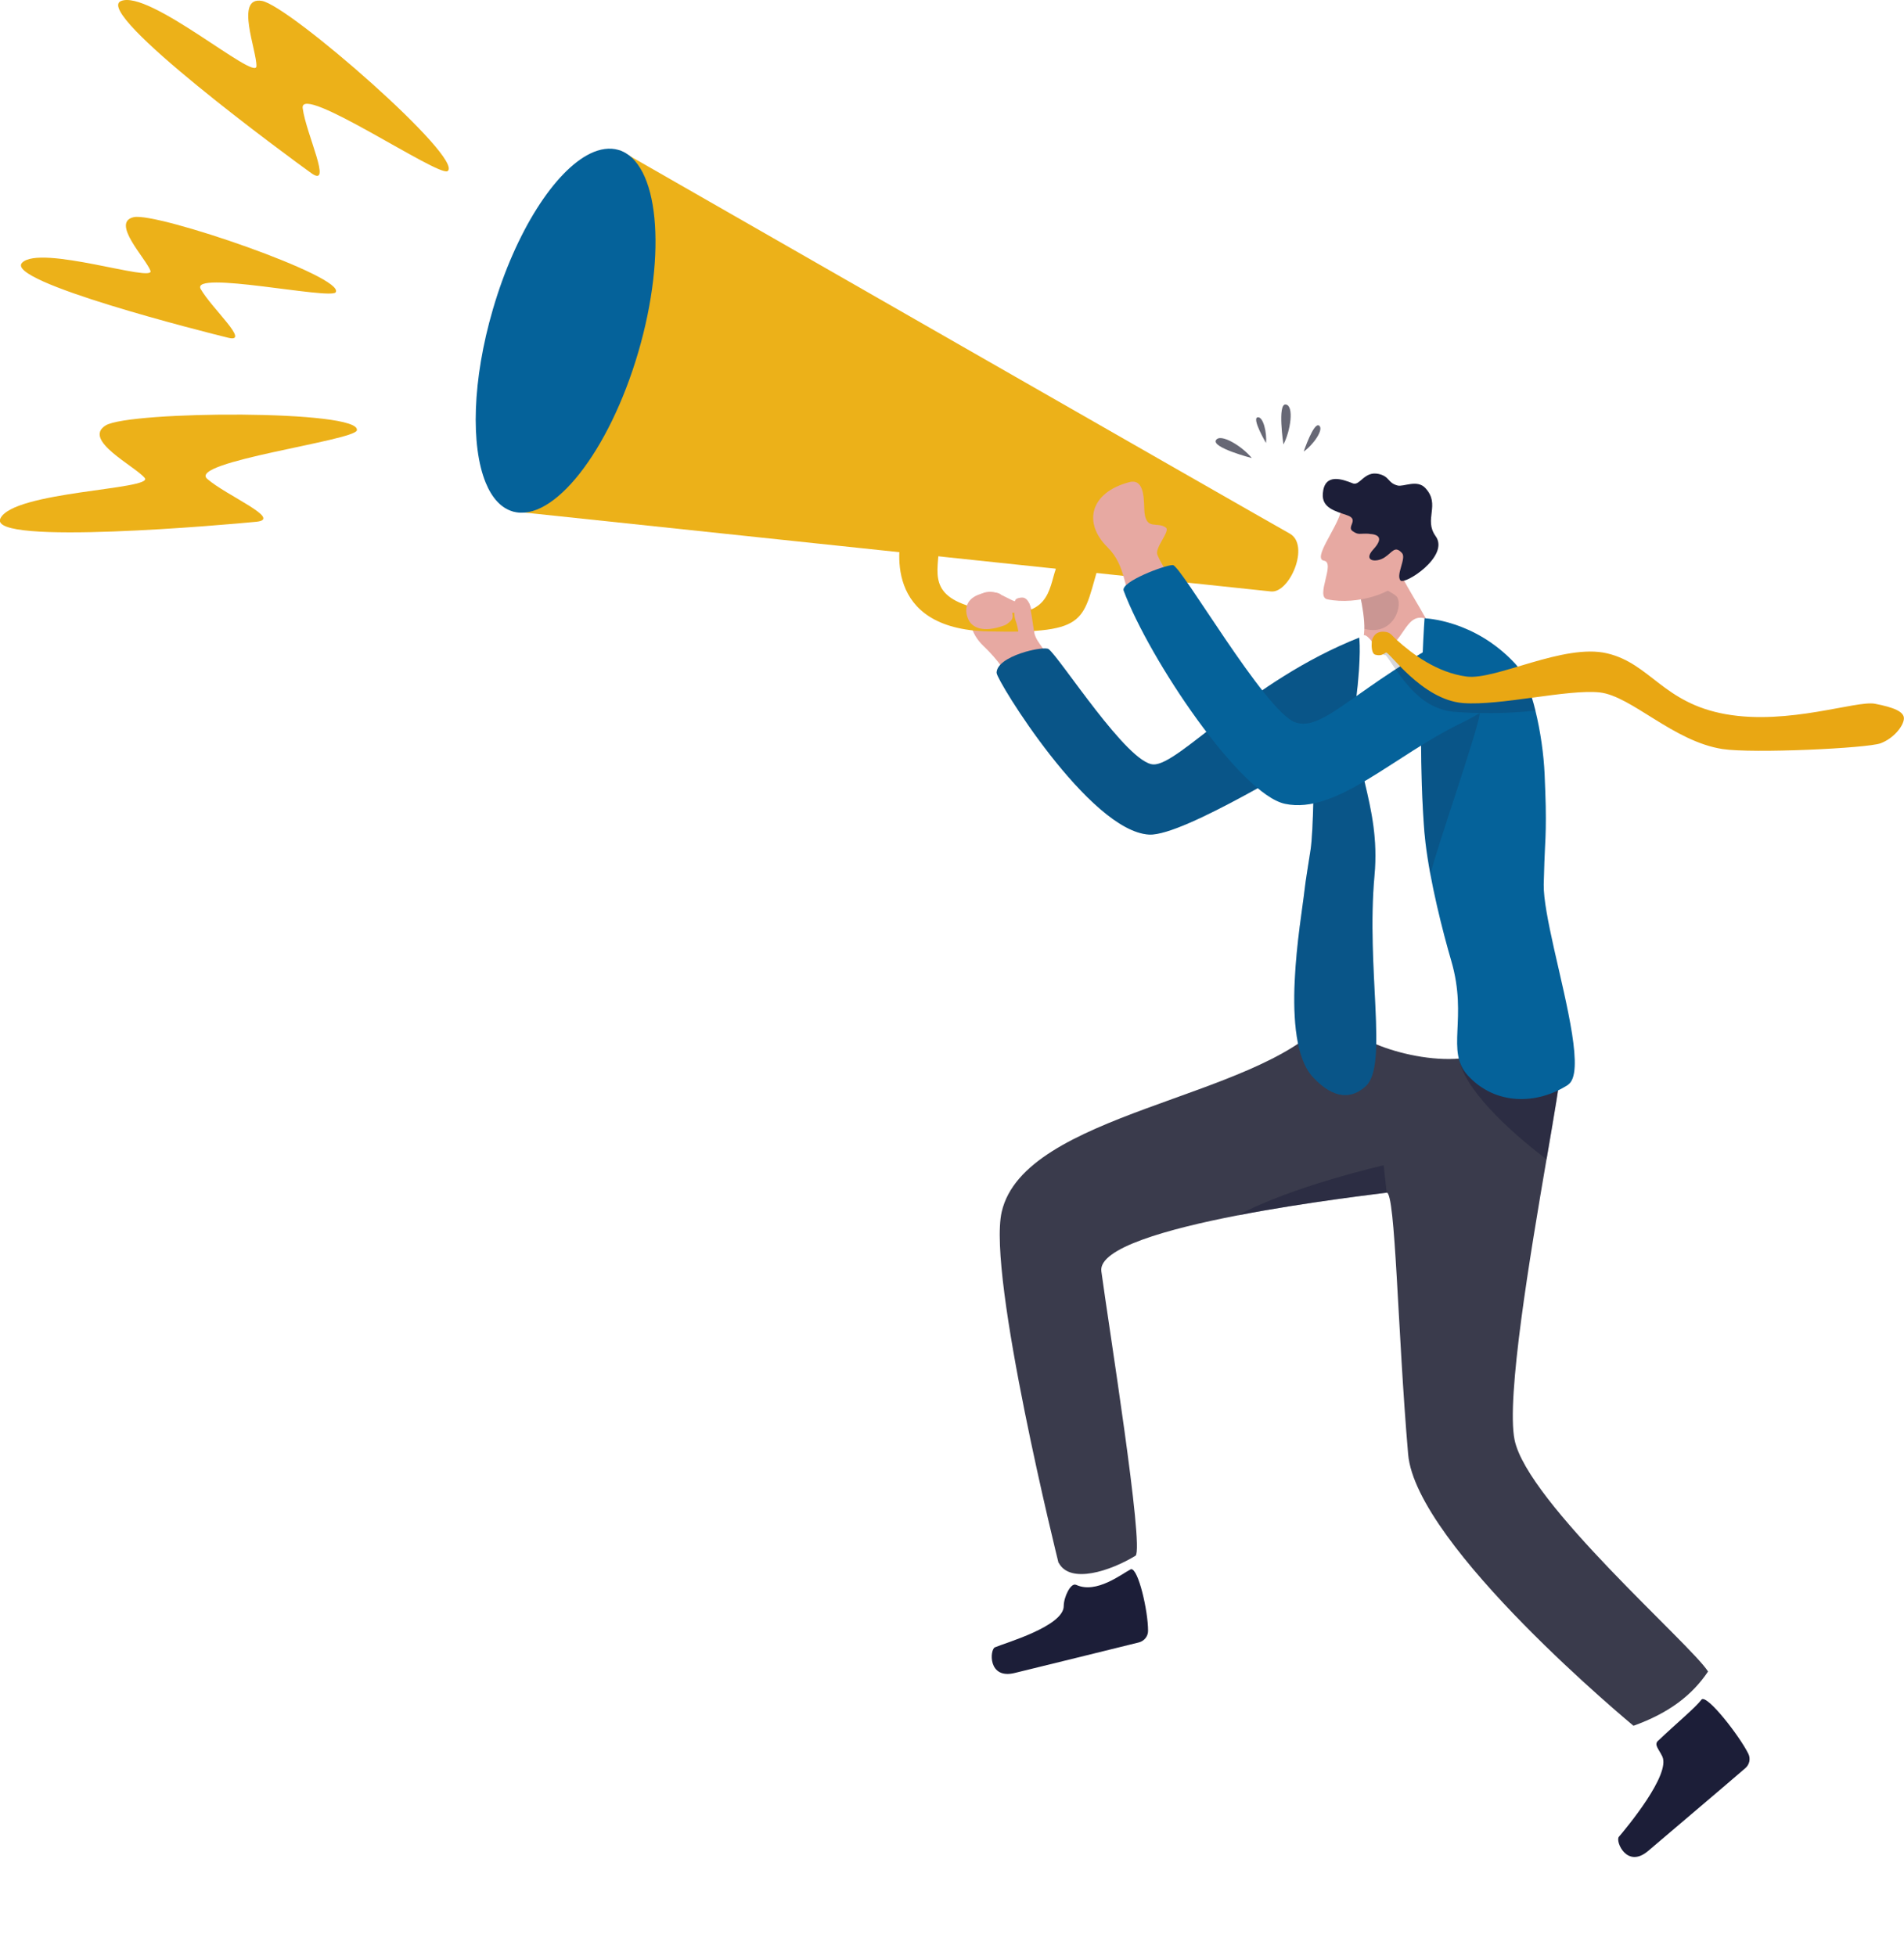
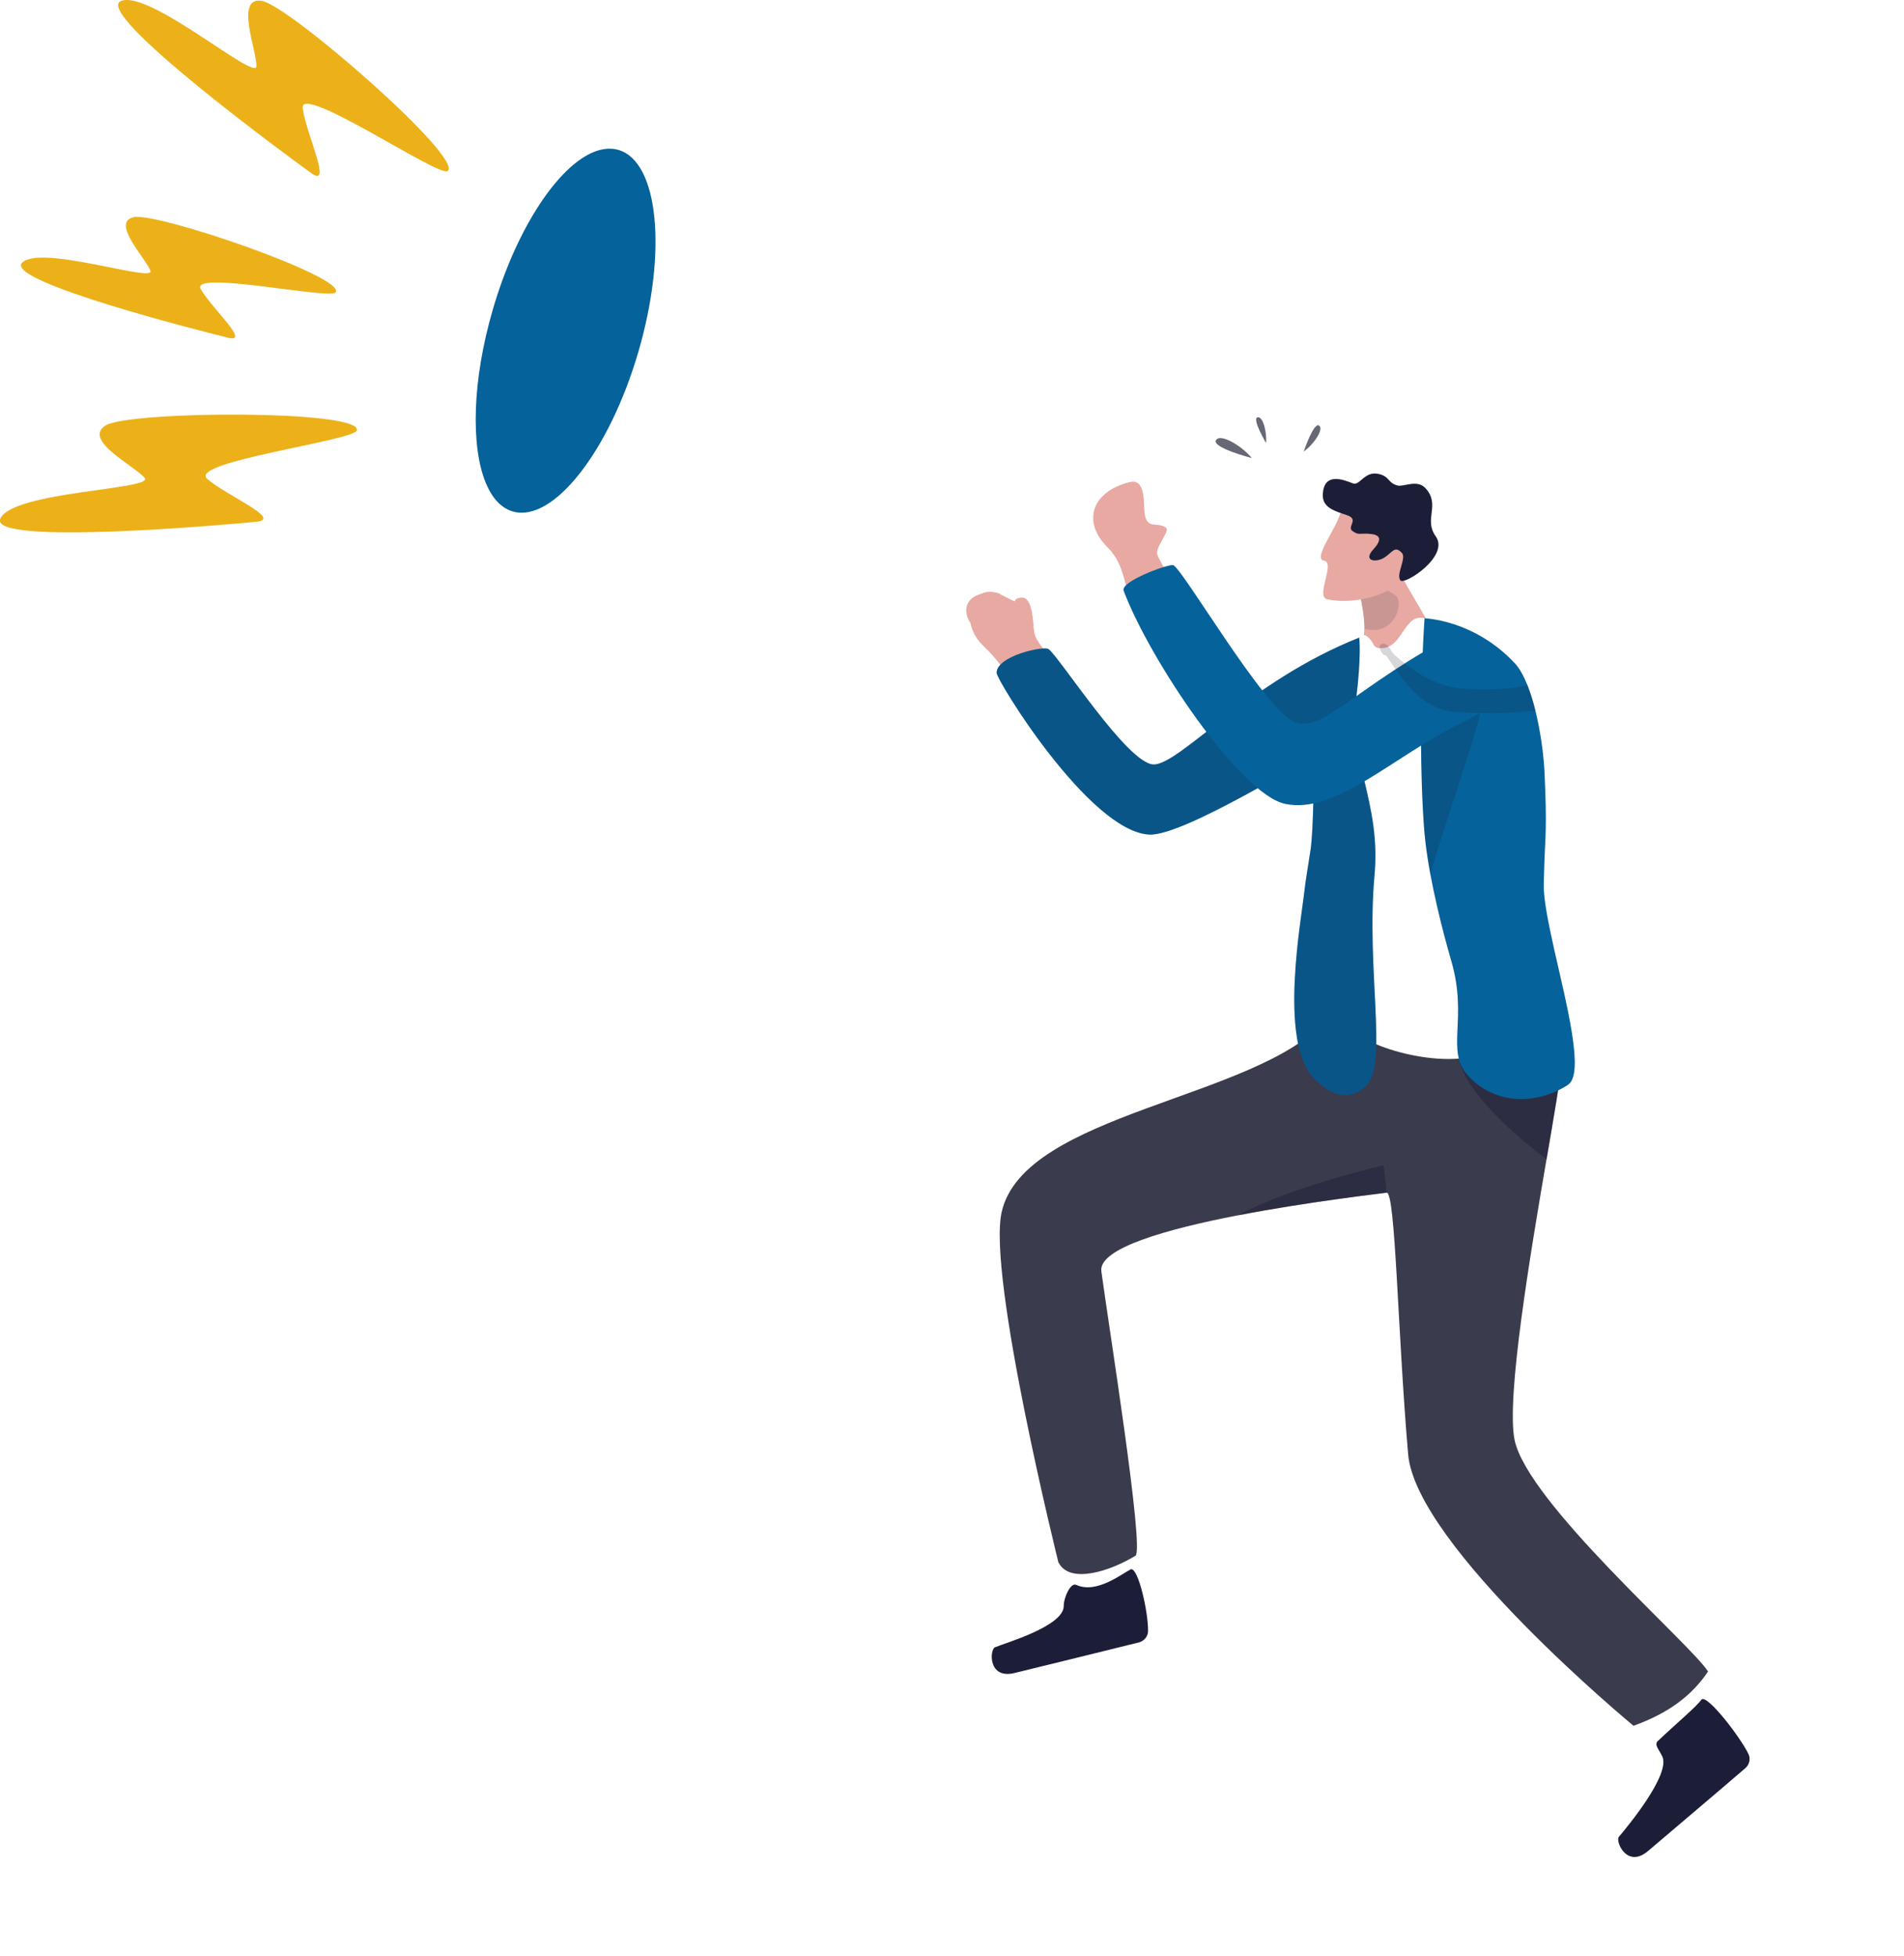
<svg xmlns="http://www.w3.org/2000/svg" id="Layer_2" data-name="Layer 2" viewBox="0 0 171.6 176.3">
  <defs>
    <style>
      .cls-1, .cls-2, .cls-3, .cls-4, .cls-5, .cls-6, .cls-7, .cls-8, .cls-9, .cls-10, .cls-11, .cls-12, .cls-13 {
        stroke-width: 0px;
      }

      .cls-1, .cls-3, .cls-10, .cls-12, .cls-13 {
        fill: #1c1e38;
      }

      .cls-2 {
        fill: #e9a713;
      }

      .cls-3 {
        opacity: .46;
      }

      .cls-4 {
        fill: #fff;
      }

      .cls-5 {
        fill: #e7a9a2;
      }

      .cls-6 {
        fill: url(#linear-gradient);
        mix-blend-mode: multiply;
      }

      .cls-7 {
        fill: #05629a;
      }

      .cls-8 {
        fill: #ecb119;
      }

      .cls-9 {
        fill: #3a3b4c;
      }

      .cls-10 {
        opacity: .45;
      }

      .cls-14 {
        filter: url(#luminosity-noclip);
      }

      .cls-15 {
        mask: url(#mask-1);
      }

      .cls-16 {
        mask: url(#mask);
      }

      .cls-11 {
        fill: url(#linear-gradient-2);
        opacity: .23;
      }

      .cls-12 {
        opacity: .18;
      }

      .cls-17 {
        opacity: .77;
      }

      .cls-13 {
        opacity: .14;
      }
    </style>
    <filter id="luminosity-noclip" x="39.54" y="171.52" width="119.6" height="4.78" color-interpolation-filters="sRGB" filterUnits="userSpaceOnUse">
      <feFlood flood-color="#fff" result="bg" />
      <feBlend in="SourceGraphic" in2="bg" />
    </filter>
    <filter id="luminosity-noclip-2" x="39.54" y="-10714.32" width="119.6" height="32766" color-interpolation-filters="sRGB" filterUnits="userSpaceOnUse">
      <feFlood flood-color="#fff" result="bg" />
      <feBlend in="SourceGraphic" in2="bg" />
    </filter>
    <mask id="mask-1" x="39.54" y="-10714.32" width="119.6" height="32766" maskUnits="userSpaceOnUse" />
    <linearGradient id="linear-gradient" x1="-179.31" y1="173.91" x2="-59.71" y2="173.91" gradientTransform="translate(218.85)" gradientUnits="userSpaceOnUse">
      <stop offset="0" stop-color="#000" />
      <stop offset=".01" stop-color="#080808" />
      <stop offset=".09" stop-color="#3b3b3b" />
      <stop offset=".17" stop-color="#6a6a6a" />
      <stop offset=".26" stop-color="#929292" />
      <stop offset=".35" stop-color="#b3b3b3" />
      <stop offset=".44" stop-color="#cfcfcf" />
      <stop offset=".54" stop-color="#e4e4e4" />
      <stop offset=".66" stop-color="#f3f3f3" />
      <stop offset=".79" stop-color="#fcfcfc" />
      <stop offset="1" stop-color="#fff" />
    </linearGradient>
    <mask id="mask" x="39.54" y="171.52" width="119.6" height="4.78" maskUnits="userSpaceOnUse">
      <g class="cls-14">
        <g class="cls-15">
          <path class="cls-6" d="m39.54,173.45c0,1.32,28.22,2.85,60.73,2.85,32.51,0,58.87-1.07,58.87-2.39s-26.36-2.39-58.87-2.39c-32.51,0-60.73.61-60.73,1.93Z" />
        </g>
      </g>
    </mask>
    <linearGradient id="linear-gradient-2" x1="-179.31" y1="173.91" x2="-59.71" y2="173.91" gradientTransform="translate(218.85)" gradientUnits="userSpaceOnUse">
      <stop offset="0" stop-color="#fff" />
      <stop offset=".01" stop-color="#f6f6f6" />
      <stop offset=".09" stop-color="#c3c3c3" />
      <stop offset=".17" stop-color="#949494" />
      <stop offset=".26" stop-color="#6c6c6c" />
      <stop offset=".35" stop-color="#4b4b4b" />
      <stop offset=".44" stop-color="#2f2f2f" />
      <stop offset=".54" stop-color="#1a1a1a" />
      <stop offset=".66" stop-color="#0b0b0b" />
      <stop offset=".79" stop-color="#020202" />
      <stop offset="1" stop-color="#000" />
    </linearGradient>
  </defs>
  <g id="_わく" data-name="わく">
    <g>
      <path class="cls-5" d="m94.86,59.89c-.78-1.71-1.63-2.03-1.7-3.26-.07-1.23-.25-2.88-1.12-2.78-1.18.13.3.8-1.83-.26-2.52-1.25-3.98,2.33-1.58,4.62.77.74,1.72,1.74,2.89,3.81,1.39,2.43,3.34-2.13,3.34-2.13Z" />
      <path class="cls-4" d="m97.72,144.19c-.61-1.74-1.57-6.3-1.57-6.3l4.74-1.33,1.39,6.86-2.64,2.93-1.92-2.15Z" />
      <g>
-         <path class="cls-8" d="m116.23,48.08c1.87,1.03,0,5.4-1.68,5.22-1.69-.18-68.33-7.22-68.33-7.22l9.64-32.54s58.5,33.51,60.37,34.54Z" />
-         <path class="cls-8" d="m81.39,47.59c-.44,1.51-1.89,9.1,7.68,9.31,9.35.21,8.4-1.01,10.1-6.44,0,0-17.34-4.38-17.79-2.87Zm3.23,1.93c.06-.93,10.55,1.71,10.55,1.71-.66,1.84-.53,4.77-5.99,3.82-5.47-.95-4.73-3.03-4.56-5.53Z" />
        <path class="cls-7" d="m44.42,27.88c-1.86,6.36-2,12.3-.65,15.61.56,1.37,1.38,2.29,2.44,2.6,3.62,1.06,8.69-5.38,11.32-14.37,2.63-9,1.83-17.15-1.79-18.21-.79-.23-1.66-.1-2.55.33-3.18,1.55-6.72,7.01-8.77,14.04Z" />
      </g>
      <path class="cls-5" d="m104.31,49.99c-.26-.62,1.19-2.14.77-2.44-.78-.58-1.74.26-1.93-1.35-.09-.78.14-3.15-1.37-2.75-3.54.93-4.19,3.67-1.97,5.86,1.72,1.7,1.4,3.77,2.48,5.51,1.08,1.74,3.61-2.24,3.61-2.24,0,0-1.1-1.4-1.59-2.58Z" />
      <path class="cls-5" d="m90.57,56.34c-2.12.79-2.95.09-3.23-.39-.27-.48-.45-1.29.11-1.89.71-.77,2.45-.83,2.75-.47s1.44,1.73.95,2.29c-.29.34-.58.46-.58.46Z" />
      <path class="cls-5" d="m93.22,57.08c-.33-2.35-.46-2.69-.46-2.69l-1.11-.19s-.42.92-.12,1.72.27,1.52.35,1.54,1.33-.39,1.33-.39Z" />
      <g class="cls-17">
        <path class="cls-9" d="m117.5,40.69c.84-.58,1.86-2.01,1.38-2.34s-1.38,2.34-1.38,2.34Z" />
        <path class="cls-9" d="m112.82,41.28c-.85-1.06-2.84-2.28-3.23-1.61s3.23,1.61,3.23,1.61Z" />
-         <path class="cls-9" d="m115.67,40.05c.64-1.2.98-3.5.21-3.6-.77-.1-.21,3.6-.21,3.6Z" />
        <path class="cls-9" d="m114.1,39.92c.1-.91-.26-2.44-.77-2.31-.51.13.77,2.31.77,2.31Z" />
      </g>
      <path class="cls-8" d="m40.33,15.42c-.82.54-13.35-7.98-13.05-5.67.3,2.32,2.74,7.26.77,5.85C26.08,14.19,8.39,1.2,10.89.1c2.5-1.1,12.17,7.26,12.22,5.87s-1.98-6.31.49-5.89c2.47.41,18.36,14.28,16.73,15.35Z" />
      <path class="cls-8" d="m30.26,26.34c-.48.69-13.15-2.03-12.17-.29.99,1.74,4.51,4.87,2.49,4.39-2.02-.49-20.22-5.08-18.59-6.76,1.63-1.68,11.98,1.83,11.57.72-.41-1.11-3.6-4.36-1.51-4.83,2.09-.47,19.15,5.4,18.2,6.77Z" />
      <path class="cls-8" d="m32.17,38.78c-.26.94-15.25,2.83-13.5,4.37,1.75,1.53,6.84,3.63,4.43,3.87-2.41.24-24.21,2.19-23.07-.29,1.15-2.47,13.89-2.6,13.01-3.66-.88-1.07-5.64-3.41-3.52-4.73,2.12-1.32,23.15-1.43,22.64.45Z" />
      <g class="cls-16">
        <path class="cls-11" d="m39.54,173.45c0,1.32,28.22,2.85,60.73,2.85,32.51,0,58.87-1.07,58.87-2.39s-26.36-2.39-58.87-2.39c-32.51,0-60.73.61-60.73,1.93Z" />
      </g>
      <g>
        <g>
          <path class="cls-1" d="m96.98,142.82c-.48-.22-1.11,1.11-1.11,1.91,0,1.82-5.29,3.33-6.2,3.72-.47.2-.65,2.92,1.79,2.31,2.11-.52,8.87-2.17,11.18-2.75.48-.12.83-.55.83-1.04.01-1.76-.88-5.66-1.54-5.56-.82.41-3.11,2.26-4.94,1.41Z" />
          <path class="cls-4" d="m151.19,158.12c-1.32-1.29-4.21-4.94-4.21-4.94l3.65-3.3,4.3,5.53-1.06,3.8-2.68-1.08Z" />
          <path class="cls-9" d="m95.42,140.84c1.03,1.93,4.65.74,6.93-.65.77-.79-2.44-20.78-3.09-25.63-.28-2.07,5.95-3.81,12.31-5.04,6.33-1.22,13.01-1.98,13.4-2.04.8-.11.99,12.57,1.94,23.57.71,8.28,20.31,24.47,20.31,24.47,3.21-1.15,5.3-2.77,6.72-4.89-1.5-2.41-16.3-15.23-17.44-20.89-.76-3.79,1.41-16.67,2.88-25.26.71-4.16,1.26-7.31,1.23-7.92-.06-1.14-.12-2.18-.1-3.3.01-.83-.01-1.7-.1-2.69-.63-7.23-20.99,1.43-20.99,1.43-6.23,7.04-27.09,8.29-29.14,17.21-1.32,5.75,5.12,31.63,5.12,31.63Z" />
          <path class="cls-3" d="m129.6,103.7s0,0,0,.01c-.04-.02-.05-.04-.06-.04,0,0,.06.03.06.03Z" />
          <path class="cls-10" d="m131.56,95.71c.8,3.07,5.48,7,7.83,8.77.71-4.16,1.26-7.31,1.23-7.92-2.2-.24-9.07-.85-9.07-.85Z" />
          <path class="cls-5" d="m125.74,60.28l3.89-1.84c-.28-1.87-2.94-5.44-3.52-7.06-.64-1.77-3.18-3.08-3.18-3.08l-.72,4.07.14.31s.86,3.16.54,4.72c-.18.89.22,2.1-.45,3.53-.5,1.07,3.29-.66,3.29-.66Z" />
-           <path class="cls-13" d="m122.5,53.37s.52,2.04.47,3.3c2.73.72,3.59-2.38,2.83-2.99-.48-.38-2.11-1.17-2.11-1.17l-1.18.86Z" />
+           <path class="cls-13" d="m122.5,53.37s.52,2.04.47,3.3c2.73.72,3.59-2.38,2.83-2.99-.48-.38-2.11-1.17-2.11-1.17l-1.18.86" />
          <path class="cls-4" d="m128.39,55.72c-1.78-.5-1.95,2.53-3.74,2.68-.95.08-.74-.35-1.18-.8-.27-.28-.53-.59-.97-.13-8.84,9.36.36,32.95-.76,34.59-.92,1.35,6.56,4.28,11.25,3.1,6.44-1.62,6.05-8.84,5.86-10.22-.19-1.38-4.34-24.81-4.34-24.81,0,0-3.26-1.78-6.13-4.42Z" />
          <path class="cls-7" d="m89.83,60.66c0,.65,8.33,14.24,13.73,14.55,3.14.18,14.84-7.26,14.85-6.95.01,1.31-.03,6.54-.29,8.29-.21,1.4-.45,2.76-.56,3.76-.28,2.58-2.31,13.46.78,16.77,1.97,2.11,3.59,1.89,4.77.78,2.02-1.9,0-10.53.77-18.98.6-6.53-2.35-10.37-1.67-15.77.51-4.08.29-5.65.29-5.65-9.94,3.94-16.2,11.48-18.54,11.43-2.33-.05-8.41-9.59-9.45-10.39-.41-.32-4.71.6-4.69,2.15Z" />
          <path class="cls-12" d="m89.83,60.66c0,.65,8.33,14.24,13.73,14.55,3.14.18,14.84-7.26,14.85-6.95.01,1.31-.03,6.54-.29,8.29-.21,1.4-.45,2.76-.56,3.76-.28,2.58-2.31,13.46.78,16.77,1.97,2.11,3.59,1.89,4.77.78,2.02-1.9,0-10.53.77-18.98.6-6.53-2.35-10.37-1.67-15.77.51-4.08.29-5.65.29-5.65-9.94,3.94-16.2,11.48-18.54,11.43-2.33-.05-8.41-9.59-9.45-10.39-.41-.32-4.71.6-4.69,2.15Z" />
          <path class="cls-7" d="m141.34,97.75c-2.82,1.82-6.56,1.87-9.04-.82-2.05-2.23.02-5.12-1.5-10.33-.77-2.63-1.92-7.16-2.33-10.67-.04-.34-.07-.68-.1-1-.21-2.71-.29-5.64-.3-8.38,0-1.25,0-2.46.03-3.6.01-.73.03-1.43.05-2.09.07-2.43.18-4.31.24-5.14,0,0,4.47.11,8.15,4.07.42.45.79,1.13,1.12,1.95.27.68.52,1.47.72,2.3.46,1.86.75,3.95.83,5.72.05,1.15.08,2.08.1,2.86.03,1.6,0,2.6-.06,3.69-.02.44-.04.89-.06,1.39h0c-.02.58-.04,1.23-.06,2.01-.02,1.29.4,3.4.92,5.74h0c1.15,5.12,2.78,11.33,1.27,12.3Z" />
          <path class="cls-12" d="m133.36,64.26c.02,1.07-3.97,12.42-4.44,14.53-.04-.34-.52-3.54-.55-3.87-.21-2.71-.29-5.64-.3-8.38l5.28-2.28Z" />
          <g>
            <path class="cls-5" d="m120.84,46.12c-.39,1.54-2.57,4.23-1.51,4.41,1.06.18-.82,3.25.3,3.48,2.7.56,6.12-.62,6.68-1.87.57-1.25.98-4.95.98-4.95l-6.45-1.07Z" />
            <path class="cls-1" d="m123.39,48.1c-.87-.05-.93.15-1.49-.24-.55-.39.62-1.04-.47-1.42-1.09-.38-2.31-.66-2.21-1.96.14-1.88,1.73-1.31,2.71-.92.63.25,1.03-1.14,2.32-.85,1.02.23.8.8,1.7,1.04.54.15,1.77-.58,2.52.24,1.39,1.51-.19,2.79.92,4.33,1.3,1.8-2.83,4.45-3.18,3.98-.41-.55.57-2.01.14-2.47-.65-.69-.84-.07-1.56.4-.77.51-2,.34-1.01-.73.98-1.07.4-1.35-.39-1.39Z" />
          </g>
          <path class="cls-7" d="m131.48,56.98c-9.27,4.82-12.21,9.07-14.78,8.1-2.71-1.02-10.28-14.16-11-14.16s-4.73,1.51-4.43,2.31c2.33,6.22,10.51,18.36,14.55,19.21,4.62.98,9.84-4.38,15.92-7.3,1.68-.81,2.81-1.69,3.19-1.88,1.74-.87,1.76-4.35-.86-4.91-2.62-.56-2.59-1.37-2.59-1.37Z" />
          <path class="cls-12" d="m138.39,64.04c-2.69.29-5.17.27-7.3.11-.73-.05-1.42-.28-2.07-.61-.32-.16-.63-.37-.92-.6-1.84-1.46-3.11-4.01-3.26-3.91-.22.14-.88-1.06-.17-1.02.54.03.59.62,1.03,1.02.66.6,1.49,1.27,2.45,1.82.29.17.59.32.9.47.72.33,1.49.57,2.32.68,1.11.14,4.34.3,6.3-.27.27.68.52,1.47.72,2.3Z" />
-           <path class="cls-2" d="m123.63,57.86c.03-.38.31-.98,1.1-.93.6.04.64.28,1.13.72,1.47,1.33,3.68,2.97,6.32,3.32,2.65.34,8.76-3.02,12.67-2.09,3.91.93,5.03,4.47,10.68,5.48,5.65,1.01,11.78-1.26,13.45-.94,1.67.32,2.67.71,2.61,1.37s-.91,1.74-2.09,2.19c-1.18.45-11.54.94-14.26.52-4.44-.69-8.2-4.78-11.06-5.1-2.87-.31-8.94,1.21-12.3.96-3.75-.28-6.72-4.72-6.97-4.55-.25.16-.48.32-.96.19-.33-.09-.35-.76-.32-1.13Z" />
          <path class="cls-10" d="m111.58,109.52c6.33-1.22,13.01-1.98,13.4-2.04l-.28-2.47s-8.36,1.91-13.12,4.51Z" />
        </g>
        <path class="cls-1" d="m149.44,156.86c-.38.37.02.7.37,1.41.81,1.63-3.27,6.51-3.91,7.26-.33.39.72,2.9,2.64,1.27,1.65-1.41,6.97-5.91,8.76-7.46.38-.33.49-.86.27-1.3-.78-1.58-3.66-5.29-4.2-4.9-.55.73-2.18,2.07-3.93,3.73Z" />
      </g>
    </g>
  </g>
</svg>